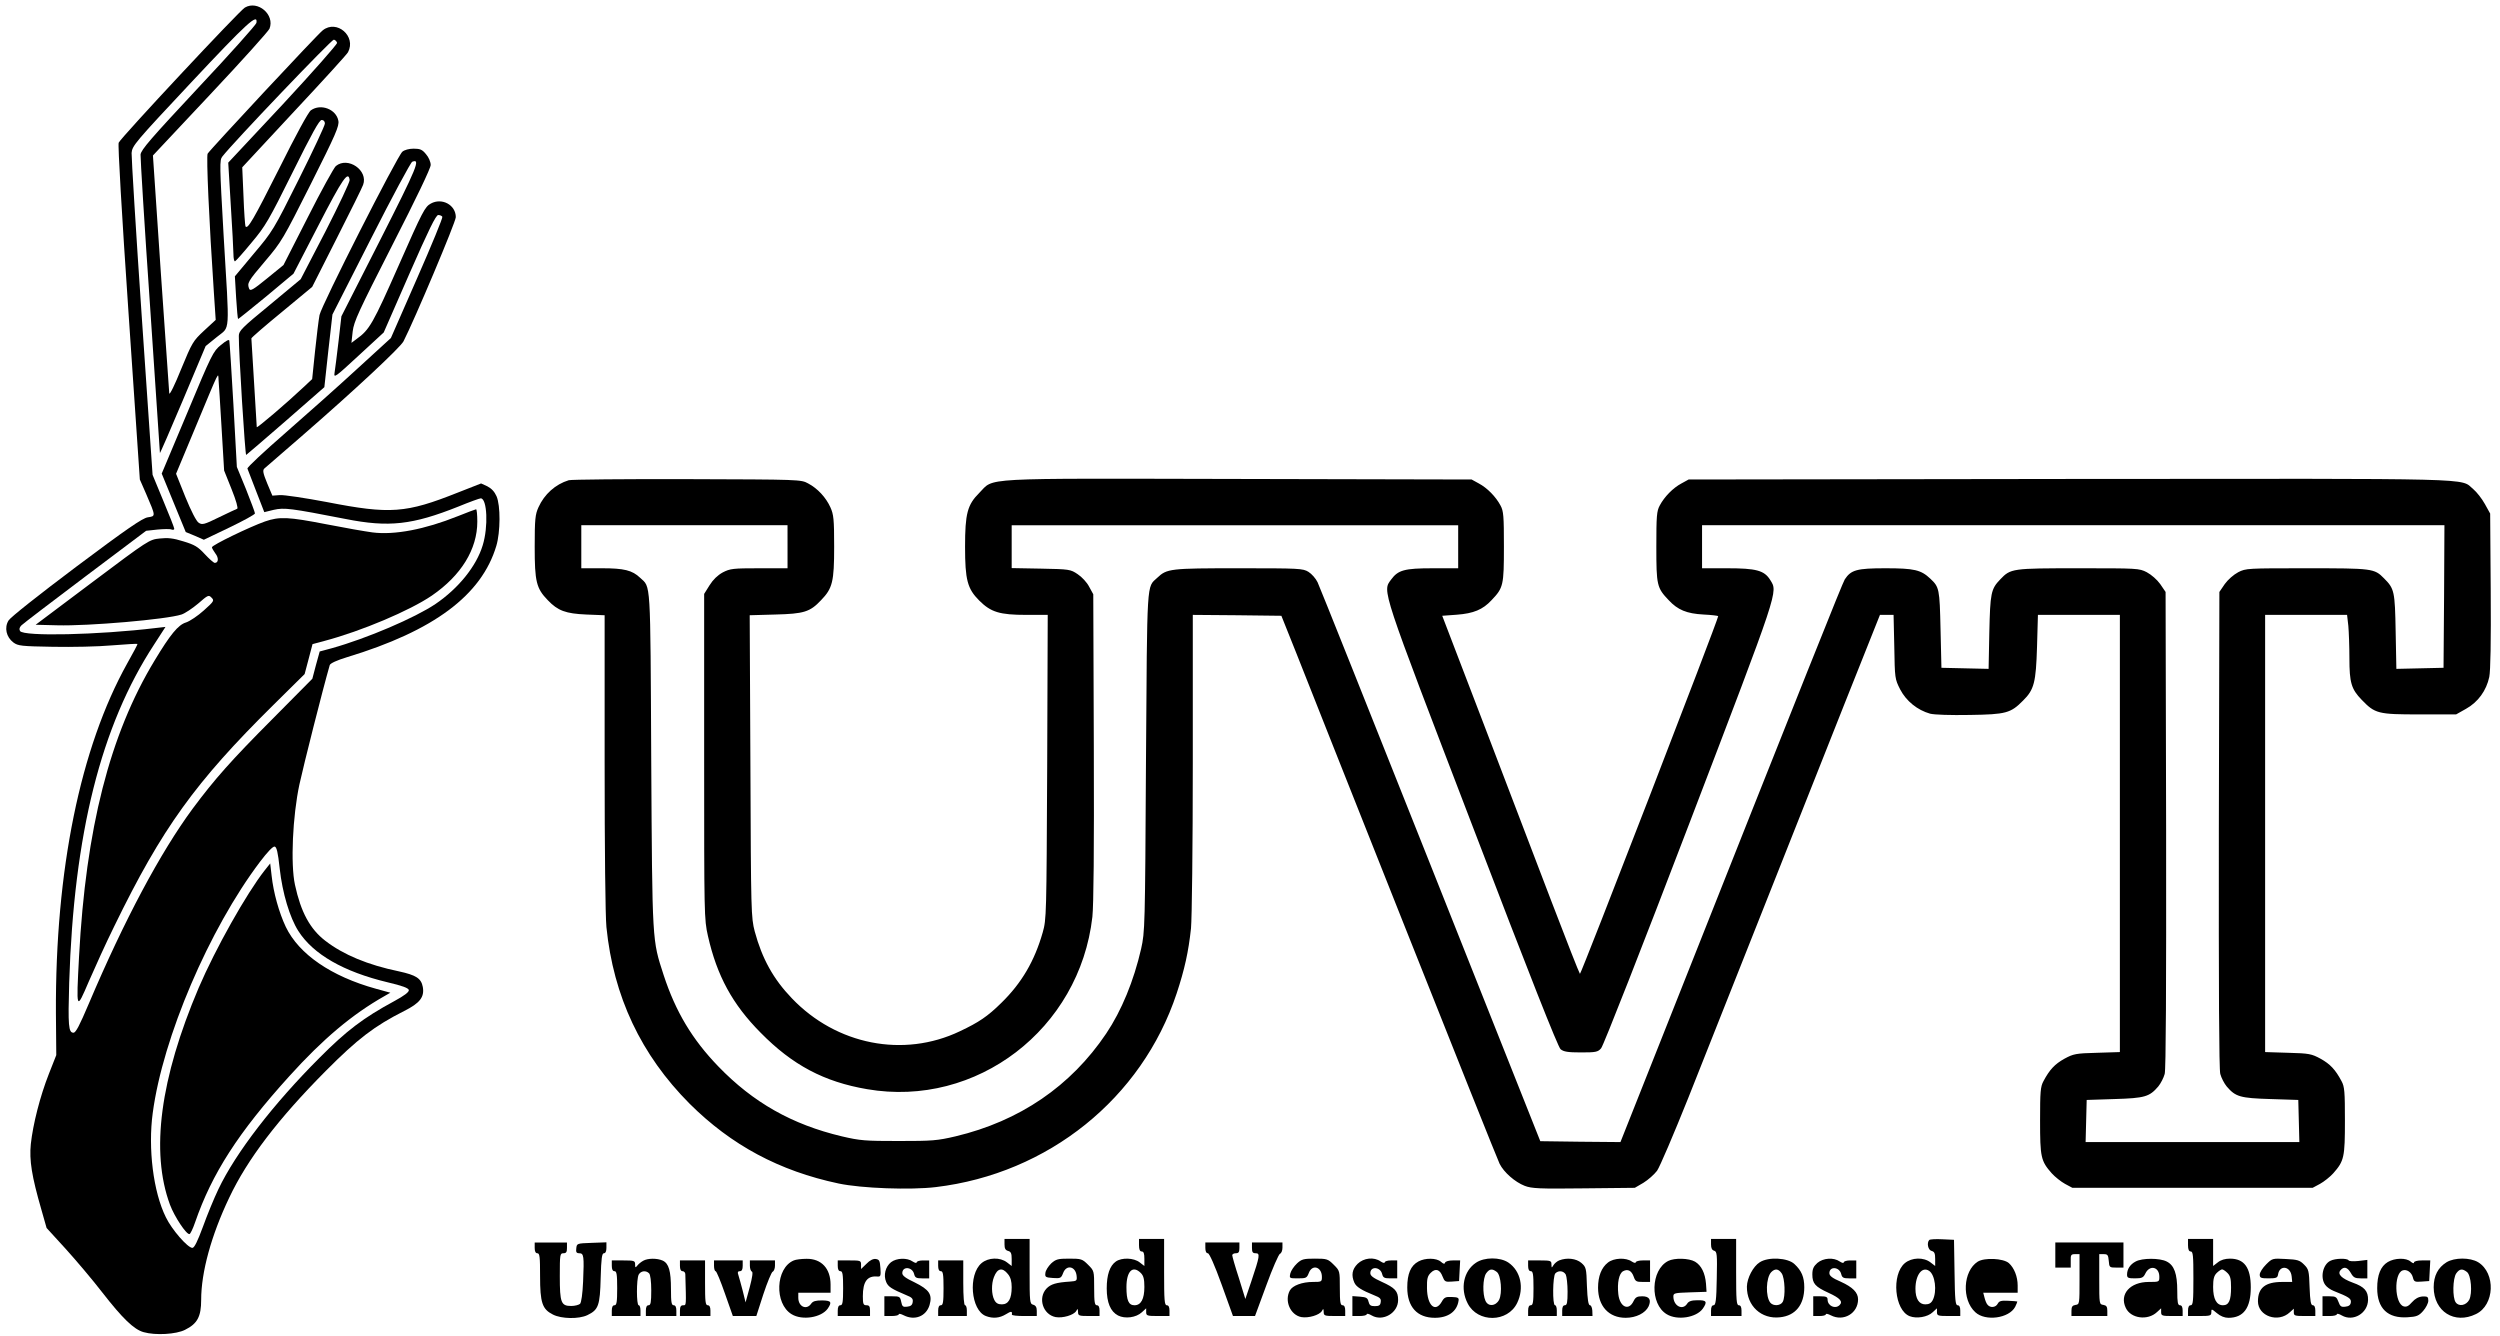
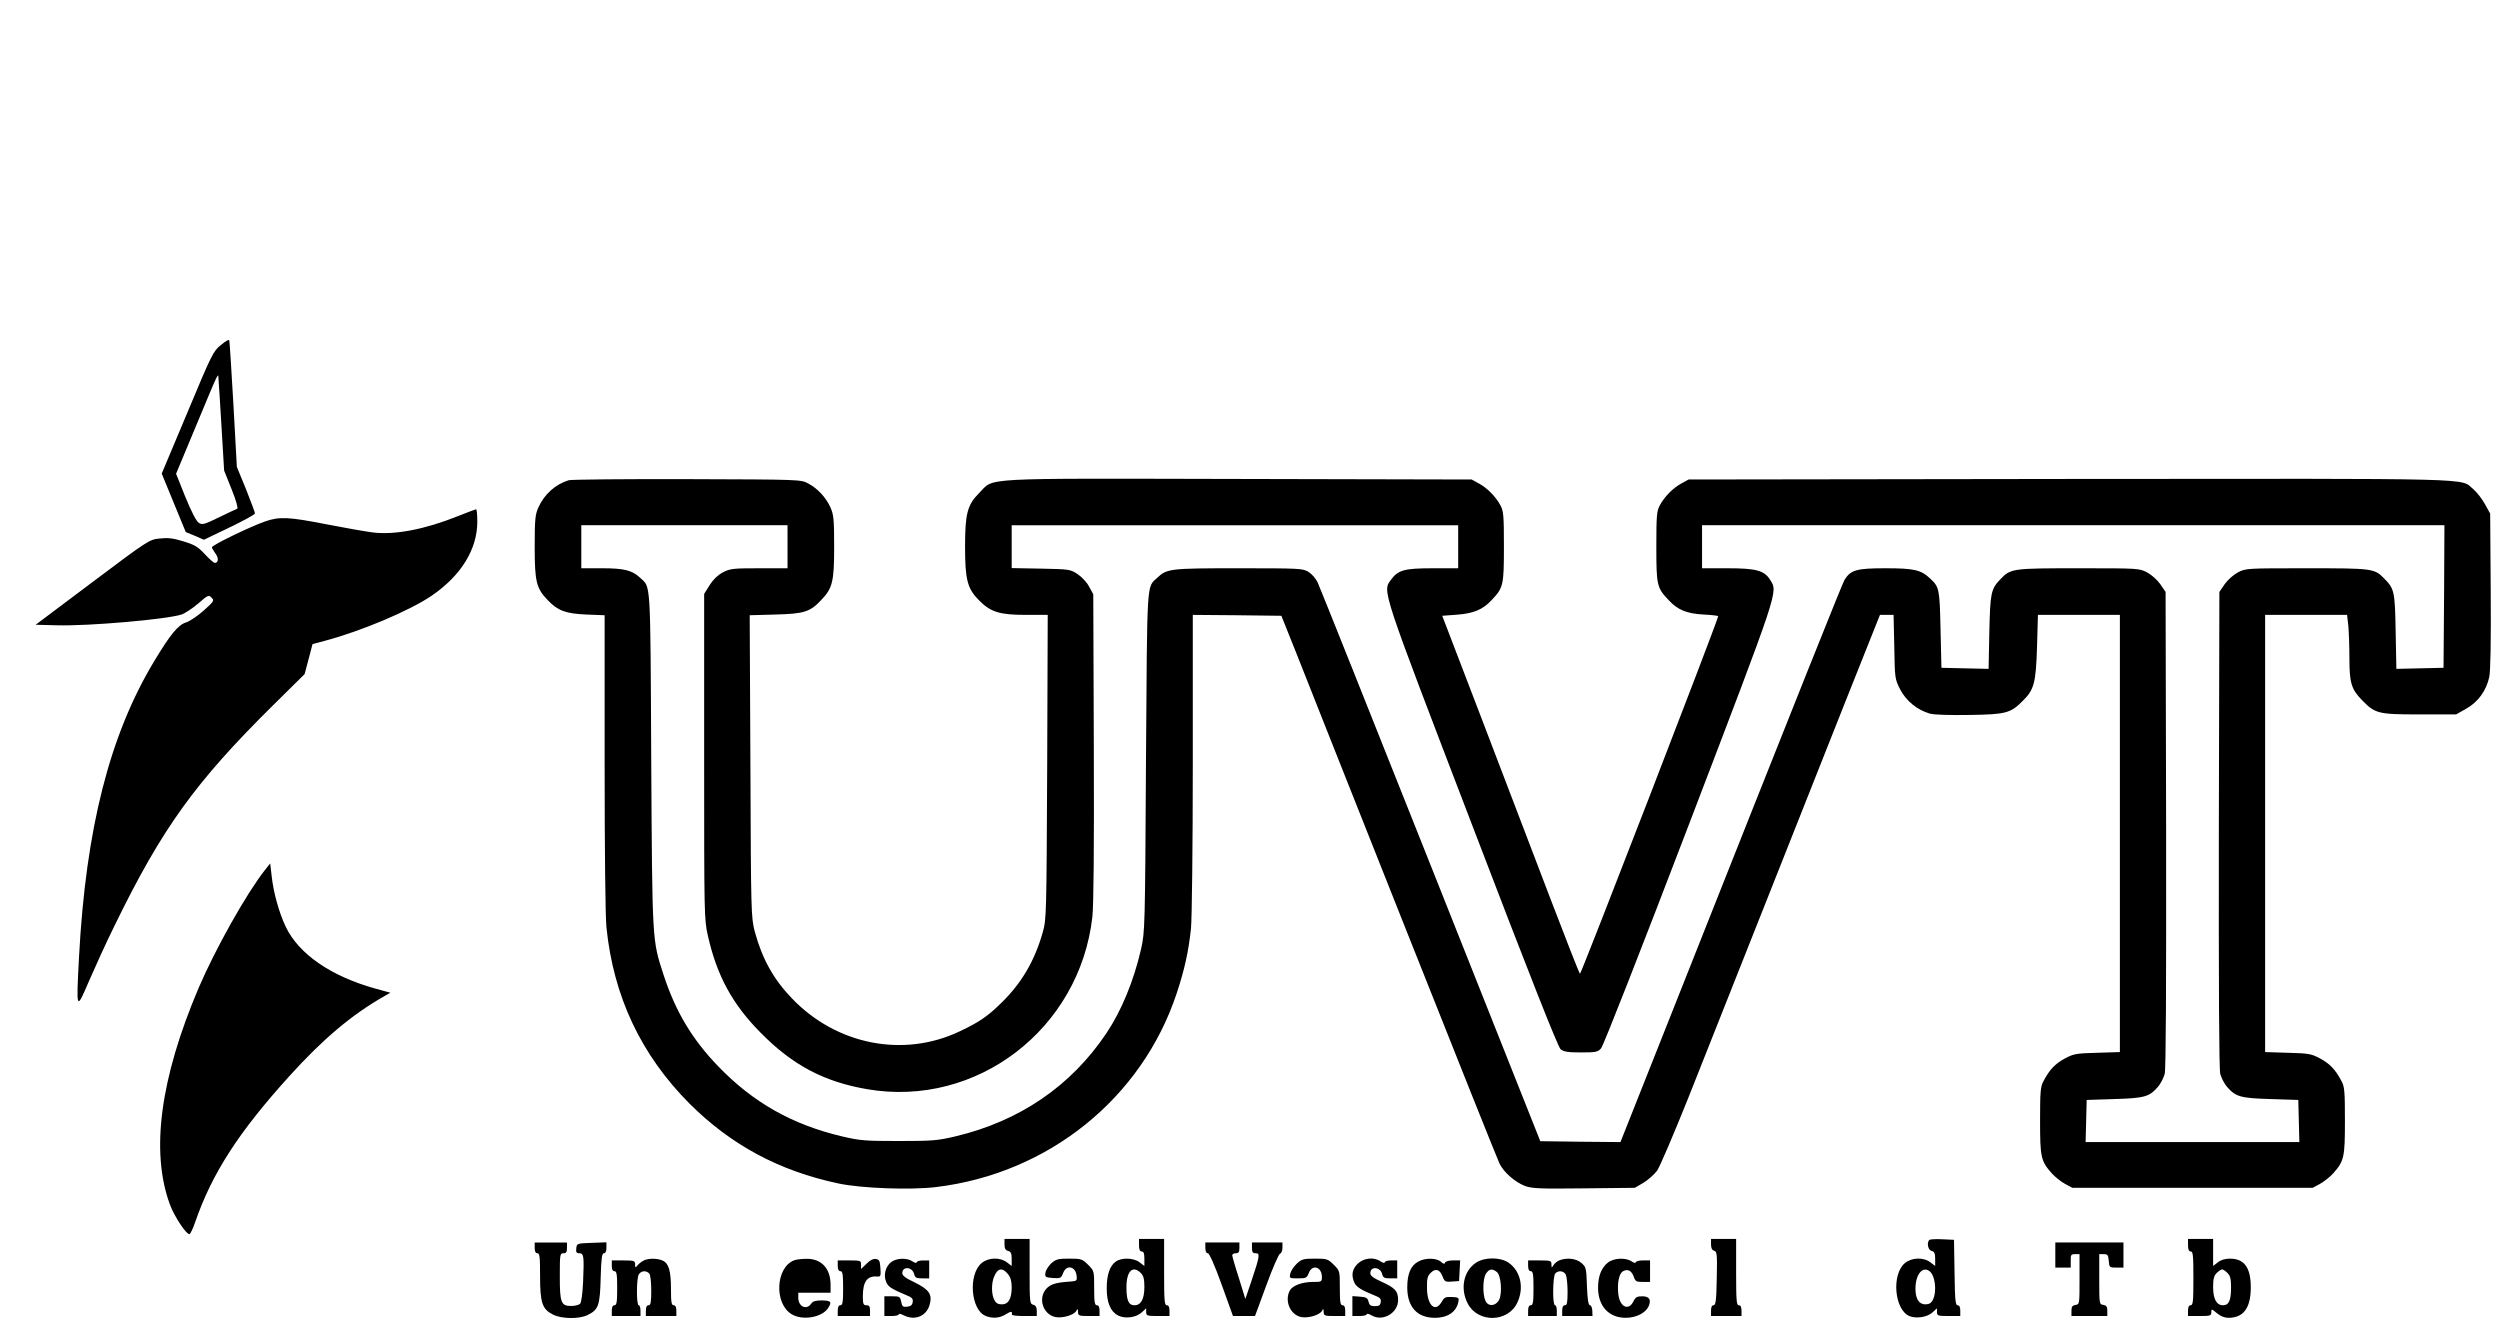
<svg xmlns="http://www.w3.org/2000/svg" height="757pt" viewBox="14.1 5.1 1389.6 744.8" width="1417pt">
-   <path d="m148.4 9.3c-3 1.7-69.4 72.8-70.4 75.4-.5 1.2 1.7 39.3 5.5 95l6.3 92.8 3.5 8c5.5 12.8 5.4 12.4.9 13.1-3 .5-11.5 6.3-39.8 27.5-20.9 15.7-36.7 28.2-37.8 30-2.5 4-1.3 9.3 2.7 12.3 2.6 1.9 4.4 2.1 22 2.4 10.6.2 25.4-.1 33-.8 7.7-.6 14-1 14.2-.8.1.2-2.4 5-5.7 10.8-26.2 47-40.2 115.3-39.8 195l.2 23.5-4.1 10.4c-5 12.7-8.9 28.2-10.1 39.2-.9 9.1.5 17.9 5.9 36.6l2.9 10.2 10.6 11.6c5.8 6.4 15.1 17.4 20.5 24.4 11.2 14.4 17.6 20.6 23 22.1 6.7 1.9 18.2 1.2 23.1-1.3 6.9-3.4 9-7.4 9-16.7 0-15.4 5.6-35.9 15.6-56.9 10.2-21.6 27.3-44 53.9-70.8 17.8-17.9 27.1-25 43.7-33.4 8.8-4.4 11.4-7.8 10.4-13.4-.9-4.8-3.7-6.6-13.3-8.7-17.4-3.6-31-9.3-41-17-8.6-6.6-13.7-16-17-31.3-2.5-11.5-1.3-38.3 2.5-56 2.3-10.6 13-53 16.9-66.5.3-1 4-2.7 9.6-4.4 48.5-14.7 75.1-34.6 83.3-62.1 2.3-7.7 2.4-22.5.1-27.7-1.1-2.5-2.8-4.3-5.1-5.5l-3.5-1.6-13 5.1c-28.9 11.5-37.6 12.2-72.9 5.3-12.2-2.3-24.1-4.1-26.4-3.9l-4.1.3-2.9-6.9c-2.3-5.6-2.6-7.2-1.6-8.2.7-.6 10.5-9.1 21.8-18.9 29-25.2 53.9-48.5 55.8-52 6.2-12.1 29.2-66.6 29.2-69.3 0-6.8-7.7-11-13.9-7.6-3.3 1.8-4.5 4-17.9 34.4-14.4 32.6-16.3 36-23.6 41.2l-2.8 2.1.7-6.4c.7-5.6 3.2-11 22.1-48.1 13.4-26.2 21.4-42.9 21.4-44.7 0-1.7-1.1-4.3-2.6-6-2.1-2.6-3.3-3.1-6.9-3.1-2.6 0-5.1.7-6.3 1.7-3 2.7-45.1 85.6-46.2 91.1-.5 2.6-1.6 11.7-2.5 20.2l-1.6 15.5-4.8 4.5c-9.2 8.7-26.1 23.1-26.1 22.3 0-.4-.7-11.6-1.5-24.8s-1.5-24.3-1.5-24.7 7.6-7 17-14.7l16.9-14 13.8-27.3c7.6-15 14.2-28.3 14.6-29.6 3-8.1-8.5-16-15.2-10.5-1.1 1-8.2 13.8-15.6 28.5l-13.6 26.7-9.2 7.5c-7.6 6.2-9.3 7.2-9.9 5.8-1.3-3.2-.8-4.1 8.8-15.4 9.3-10.9 10.1-12.4 25.6-43.2 13.9-27.7 15.9-32.3 15.3-35.2-1.2-6.4-9.8-9.7-15.3-5.8-1.4.9-8.5 14-17.6 32.3-14.4 28.6-17.7 34.4-18.9 32.4-.2-.4-.8-8-1.1-16.8l-.7-16.1 28.9-31.1c15.9-17 29.5-31.9 30.1-33.1 4.7-8.9-6.3-18.4-14.1-12.2-3 2.3-62.9 66.6-64.2 68.8-.8 1.4.8 37.6 3.5 77.7l1 15-6.5 6c-6.2 5.8-6.6 6.5-12.8 21.5-3.4 8.5-6.4 14.6-6.6 13.5-.1-1.1-2.2-31.4-4.7-67.4l-4.4-65.3 32.1-34.2c17.6-18.7 32.4-35.2 32.9-36.5 3.1-7.8-6.5-16-13.7-11.8zm6.4 8.6c-.2 1-14.7 17.3-32.3 36-26.6 28.5-32 34.7-32.3 37.4-.1 1.8 2.2 39.8 5.3 84.4 3 44.7 5.5 81.6 5.5 82 0 .5 5.8-12.8 12.8-29.4l12.7-30.2 6.3-5.1c7.5-6.2 7.1 0 3.7-57-2.2-38.8-2.3-41.6-.7-43.6 6.2-8 61-65.4 62.2-65.2.8.2 1.6 1 1.8 1.8.1.8-13.5 16.2-30.2 34.2l-30.5 32.6 1.4 23.4c.8 12.8 1.5 25.2 1.5 27.6s.4 4.2.9 4 4.6-4.8 9.2-10.4c7.7-9.1 9.7-12.6 22.9-39.2 10.8-21.8 14.9-29.2 16.2-29.2 1.1 0 1.8.8 1.8 2 0 1.1-6.5 15-14.5 31-14.1 28.3-14.7 29.2-25.1 41.5l-10.6 12.7.7 11.9c.4 6.5.9 11.9 1.1 11.9s7.3-5.7 15.7-12.6l15.2-12.7 14-27.1c13.4-26 16.6-30.6 17.3-25.1.1 1.1-6 14-13.5 28.7l-13.8 26.6-17.2 14.3c-15.6 12.8-17.3 14.5-17.3 17.3-.1 8.8 3.5 66.6 4.1 66.4.3-.2 10.3-8.7 22.1-19l21.5-18.8 2.2-20.2 2.3-20.3 21.5-42.3c11.8-23.3 22.2-42.6 23-42.9 4.8-1.9 2.9 2.7-18 43.9l-21.5 42.3-1.6 14c-.9 7.7-1.9 15.5-2.2 17.4-.5 3.2.1 2.8 13.4-9.5l14-12.9 14.3-32.7c10.7-24.4 14.8-32.8 16.1-32.8.9 0 2 .4 2.3 1 .3.5-6 15.9-14.1 34.3l-14.6 33.3-18.7 17.1c-10.2 9.4-28.3 25.5-40.1 35.8s-21.4 19.2-21.2 19.9c.2.6 2.4 6.3 4.9 12.7l4.5 11.6 5.3-1.3c5.9-1.3 9.2-.9 40 5.1 24.2 4.8 37.3 3.3 62.9-6.9 6.3-2.6 11.9-4.6 12.5-4.6 3.6 0 4.3 15.9 1.1 26.2-3.5 11.6-13.5 24-26.3 32.7-11.4 7.7-38.2 19.2-57.9 24.7l-6.7 1.8-2.1 7.6-2 7.6-22.3 22.5c-23 23.1-32.2 33.5-44.4 49.9-18 24.4-38.1 62-58 108.9-5.1 12-7.2 16.1-8.5 16.1-2.8 0-3.1-3.8-2.4-27.9 2.6-83 17.7-143.2 47.3-188.5l6.4-9.9-5.3.6c-32.3 3.9-73.9 4.8-75.8 1.7-.6-1-.4-2 .8-3.2.9-.9 17-13.2 35.6-27.2l33.9-25.5 6.4-.7c3.4-.3 6.9-.4 7.8 0 .8.3 1.5.1 1.5-.4 0-.6-2.7-7.5-6.1-15.6l-6-14.5-6-87.7c-3.3-48.2-5.8-89.6-5.7-91.8.3-4 1.9-5.9 33.2-39.3 31.4-33.5 37.4-39 36.4-33.2zm13 471.6c1.5 13.6 5.6 27.3 10.4 34.8 8.3 13 25.2 22.7 49.8 28.6 8.1 1.9 11.6 3.2 11.8 4.3s-2.4 3.1-8.3 6.3c-17 9.2-26.5 16.4-41.5 31.5-25.6 25.6-46.7 52.9-56.4 73.3-2.4 5-6.3 14.5-8.6 20.9-3 8.1-4.8 11.8-5.9 11.8-2.6 0-11.5-10.2-14.8-17.1-7-14.1-10-38.3-7.3-58.2 5.6-42 31.4-102.4 59.8-140 4.1-5.4 7.2-8.7 8.2-8.5 1.1.3 1.8 3 2.8 12.3z" />
  <path d="m135 197.5c-4.3 3.5-5.1 5.1-18.7 37.7l-14.3 34 6.7 16.3 6.7 16.3 5.1 2.1 5 2.2 14.2-6.8c7.9-3.8 14.3-7.3 14.3-7.9s-2.3-6.6-5-13.5l-5.1-12.4-1.9-34.5c-1.1-19-2.1-35.1-2.3-35.9-.1-.9-1.7-.1-4.7 2.4zm.4 46.5 1.4 23.5 4.2 10.5c2.5 6.2 3.7 10.6 3.1 10.8s-5.2 2.4-10.2 4.8c-8.3 4.1-9.4 4.3-11.3 3-1.3-.8-4.2-6.5-7.4-14.3l-5.2-13 10.6-25.4c14.2-34.1 12.8-31.1 13.1-26.9.2 1.9.9 14.1 1.7 27z" />
  <path d="m267 293c-18.2 7.3-35.2 10.6-47.5 9-3.8-.5-15.3-2.5-25.5-4.5-21.5-4.2-26.3-4.4-34.4-1.6-8.5 3-29.6 13.2-29.6 14.4 0 .5.9 2 1.9 3.4 2 2.5 1.8 5.3-.3 5.3-.6 0-3.1-2.2-5.6-4.9-3.8-4.1-5.6-5.2-11.9-7.1-5.7-1.8-8.7-2.1-13.2-1.6-5.8.6-6.2.8-37.5 24.3l-31.7 23.8 11.9.3c17.6.5 61.2-3.3 69.4-6 1.9-.6 6.1-3.4 9.3-6.1 5.5-4.8 5.9-5 7.5-3.3 1.6 1.6 1.4 2-4.3 7.1-3.3 3-7.8 6-9.9 6.7-4.4 1.3-8.8 6.7-17.6 21.3-25 41.3-38.3 93.7-42.1 165-1.6 30.4-1.6 30.4 5.5 13.8 3.3-7.6 9.6-21.5 14.2-30.8 26.6-54.6 45.1-80.2 88.6-123.2l17.5-17.3 2.2-8.3 2.2-8.4 6.7-1.8c20.7-5.5 47.6-16.9 59.9-25.3 16.3-11.2 25.3-25.8 25.3-41.2 0-3.8-.3-7-.7-6.9-.5.1-5.1 1.8-10.3 3.9zm-107.6 197.5c-10.2 13-27.4 43.6-36.8 65.5-21.5 50.6-26.9 91.4-16 120.9 2.5 6.7 9.2 16.8 10.9 16.4.5-.1 1.9-3 3.1-6.5 9.4-27.2 24-50 52.6-81.6 18.8-20.8 35-34.4 53-44.6l3.3-1.9-8-2.2c-25-6.9-43-19.3-50.3-34.5-3.8-8-6.9-19.2-7.9-28.5l-.8-6.9zm169.6-217.6c-7.5 2.3-13.6 7.8-16.9 15.1-1.8 4-2.1 6.5-2.1 22 0 19.5.9 23.2 7.3 29.8 5.6 5.9 10 7.5 21.5 8l10.2.4v81.8c0 49.5.4 85.9 1 92.1 3.9 38.7 19.3 71.3 46.4 98.5 23.2 23.1 50 37.5 83.1 44.5 12.7 2.7 40.1 3.7 54.2 2 62.7-7.5 114.9-49.5 134.3-108 4.4-13.3 6.6-23.2 8-36.3.5-5.3 1-45.4 1-92.1v-82.7l24.7.2 24.7.3 8.2 20.5c4.4 11.3 31.4 79.2 59.9 151s52.6 132.1 53.6 134.1c2.4 4.8 8.6 10.2 14 12.3 3.9 1.5 8.1 1.7 32.9 1.4l28.5-.3 4.8-2.8c2.6-1.6 6-4.6 7.6-6.7 1.5-2.1 9.3-20.4 17.4-40.6 22.2-56.1 65.1-164 87.1-219.7l19.8-49.7h7.6l.4 17.8c.3 17.6.3 17.9 3.3 23.8 3.4 6.5 9.6 11.5 16.7 13.5 2.5.6 11.2.9 22.2.7 20.1-.3 22.7-1 29.6-8 6.2-6.1 7.2-10.1 7.8-30l.5-17.8h45.7v243.8l-12.7.4c-11.9.3-13.2.6-18.2 3.3-5.4 3-8.3 6.1-11.7 12.5-1.7 3.1-1.9 5.9-1.9 22 0 20.4.4 22.5 6.5 29.4 1.8 2 5.2 4.7 7.4 5.9l4.1 2.2h134l4.1-2.2c2.2-1.2 5.6-3.9 7.4-5.9 6.1-6.9 6.5-9 6.5-29.4 0-16.1-.2-18.9-1.9-22-3.4-6.4-6.3-9.5-11.7-12.5-5-2.7-6.3-3-18.1-3.3l-12.8-.4v-243.8h45.7l.7 6.1c.3 3.4.6 11.5.6 18.1 0 13.6 1.1 17.2 6.8 23.1 7.5 7.8 9.1 8.2 32.2 8.2h20.5l5.5-3.1c6.7-3.7 11.4-10.2 13-17.8.7-3.6 1-19.4.8-48.2l-.3-42.9-3-5.4c-1.6-2.9-4.5-6.6-6.4-8.2-7.7-6.3 8.2-5.9-225.1-5.7l-212.5.3-4 2.2c-4.7 2.5-9.5 7.4-12.1 12.3-1.7 3.1-1.9 5.9-1.9 23 0 21.5.3 22.9 6.9 29.8 5 5.4 10 7.5 19.4 8 4.5.2 8.2.7 8.2.9 0 2-76.6 200.1-77.1 199.5-.4-.4-7.6-18.7-16-40.7s-25.5-66.8-38-99.5l-22.8-59.5 8.2-.6c9.2-.7 14.4-2.8 19.3-8.1 6.6-6.9 6.9-8.3 6.9-29.8 0-17.1-.2-19.9-1.9-23-2.6-4.9-7.4-9.8-12.1-12.3l-4-2.2-129.9-.3c-147.3-.3-136-.9-144.7 7.8-6.6 6.6-7.9 11.5-7.9 30s1.3 23.4 7.9 30c6.5 6.5 11.4 8 26.3 8h11.9l-.3 84.7c-.4 83.1-.4 85-2.5 92.4-4.5 15.8-11.7 28.2-23.1 39.3-7.6 7.5-12.5 10.8-23.1 15.8-31.4 15-68.9 7.6-93.7-18.4-10.3-10.7-16.6-22.1-20.7-37.3-2-7.8-2.1-10.1-2.4-92.2l-.4-84.1 14.3-.4c15.9-.4 19.3-1.4 25.5-8 6.4-6.6 7.3-10.3 7.3-29.8 0-15.5-.3-18-2.1-22-2.5-5.5-7.1-10.5-12.4-13.3-4-2.2-4.5-2.2-67.5-2.4-34.9-.1-64.6.2-66 .6zm122 37.1v12h-15.8c-14.7 0-16.2.2-20.3 2.3-2.9 1.6-5.4 4-7.4 7.2l-3 4.8v90.6c0 88.8 0 90.8 2.1 100.1 5 22.2 13.7 38.2 29.4 54 17.8 18.1 35.4 27.4 59.4 31.5 61 10.5 118.5-33.5 125.6-96.1.7-6.8 1-36.7.8-94.9l-.3-85-2.3-4.2c-1.2-2.4-4.1-5.5-6.4-7-4-2.7-4.6-2.8-20.5-3.1l-16.3-.3v-23.9h249v24h-14.2c-15.8 0-19.3 1-23.2 6.3-4.9 6.7-6 3.3 45.3 137.2 31.8 83.2 47.8 123.6 49.2 124.7 1.7 1.4 4 1.8 11.3 1.8 8.3 0 9.5-.2 11.3-2.3 1.2-1.2 23.1-57.1 49.2-125.4 50.6-132.4 49.4-128.8 45.1-135.8-3.3-5.3-7.8-6.5-24-6.5h-14v-24h414l-.2 39.7-.3 39.8-13.1.3-13.2.3-.4-20.8c-.4-22.5-.7-23.9-6.5-29.7-5.4-5.5-6.4-5.6-43.1-5.6-33 0-33.9 0-38.2 2.2-2.6 1.4-5.7 4.1-7.5 6.6l-3 4.4-.3 132.5c-.1 89.4.1 133.7.8 136.3.6 2.2 2.2 5.3 3.6 7 4.9 5.7 7.4 6.5 24.4 7l15.5.5.3 11.7.3 11.8h-119.2l.3-11.8.3-11.7 15.5-.5c17-.5 19.5-1.3 24.4-7 1.4-1.7 3-4.8 3.6-7 .7-2.6.9-46.9.8-136.3l-.3-132.5-3-4.4c-1.8-2.5-4.9-5.2-7.5-6.6-4.3-2.2-5.2-2.2-38.1-2.2-37.1 0-37.8.1-43.6 6.2-5.2 5.4-5.6 7.6-6.1 29.6l-.4 20.3-13.2-.3-13.1-.3-.5-21.5c-.5-22.6-.7-23.5-5.7-28.2-5.2-4.9-8.9-5.8-25-5.8-16 0-19.2.9-22.7 6.2-1.3 2.1-20.4 49.8-101.2 253.6l-23.9 60.2-22.4-.2-22.3-.3-61.2-154c-33.7-84.7-62-155.7-63-157.7-1-2.1-3.3-4.7-5.1-5.8-3.1-1.9-4.9-2-38.9-2-38.3 0-40 .2-45.4 5.3-6 5.6-5.6-.5-6.3 102.7-.5 92.6-.6 94.7-2.7 104.2-4.1 17.9-10.9 34.5-19.5 47.3-19.7 29.3-48.3 48.8-84 57.3-10.2 2.4-13 2.6-31.7 2.6s-21.5-.2-31.7-2.6c-27.8-6.6-49.5-18.9-68.9-39-14.5-15-23.8-30.5-30.5-51-6.4-19.8-6.3-17.1-6.9-119.8-.5-102.1-.2-96.1-6.2-101.7-4.4-4.2-9-5.3-21.3-5.3h-11.5v-24h115zm121 389.1c0 2.2.5 3.2 2 3.6 1.6.4 2 1.4 2 4.5v3.9l-2.6-2c-3.9-3-10.4-2.8-14.2.4-7.6 6.4-6 26.3 2.4 29.5 3.9 1.5 7.6 1.2 11.2-1 2.9-1.8 3.6-1.8 3.3.2 0 .5 3 .8 6.9.8h7v-2.9c0-2-.6-3-2-3.4-1.9-.5-2-1.4-2-18.6v-18.1h-14zm1.9 16.5c1.5 1.8 2.1 4.1 2.1 7.3 0 6.5-1.8 9.6-5.5 9.6-2.1 0-3.3-.7-4.2-2.5-1.6-3.1-1.7-8.9-.2-12.7 1.9-5 4.7-5.6 7.8-1.7zm73.1-16.1c0 2.4.5 3.5 1.5 3.5 1.1 0 1.5 1.1 1.5 4.1v4l-2.6-2c-3.3-2.6-10-2.8-13.3-.5-3.4 2.4-5.1 7.4-5.1 15 0 7.9 2.1 12.9 6.3 15.1 3.9 2 10.1 1.2 13.3-1.8l2.4-2.2v2.1c0 2 .5 2.2 6.5 2.2h6.5v-3c0-2-.5-3-1.5-3-1.3 0-1.5-2.7-1.5-18.5v-18.5h-14zm1 15.5c1.5 1.5 2 3.3 2 7.8 0 6.7-1.9 10.2-5.5 10.2-3.3 0-4.5-2.7-4.5-10.1 0-8.9 3.5-12.4 8-7.9zm318-15.9c0 2.1.6 3.2 1.8 3.5 1.5.5 1.7 1.9 1.4 15.4-.2 12.3-.6 15-1.8 15-.9 0-1.4 1-1.4 3v3h17v-3c0-2-.5-3-1.5-3-1.3 0-1.5-2.7-1.5-18.5v-18.5h-14zm121.7-2.5c-1.5 1.6-.7 5.6 1.3 6.1 1.6.4 2 1.4 2 4.5v3.9l-2.6-2c-3.9-3-10.4-2.8-14.3.4-7.6 6.4-5.8 26.3 2.7 29.6 3.8 1.5 10 .5 12.8-2.2l2.4-2.2v2.1c0 2 .5 2.2 6.5 2.2h6.5v-3c0-2-.5-3-1.5-3-1.2 0-1.5-2.9-1.7-18.3l-.3-18.2-6.5-.3c-3.6-.2-6.9 0-7.3.4zm-.1 17.2c3.4 2.2 4.5 11.4 2.1 16.2-.9 1.8-2.1 2.5-4.2 2.5-3.5 0-5.5-3.1-5.5-8.7 0-7.7 3.7-12.6 7.6-10zm144.4-14.3c0 2.4.5 3.5 1.5 3.5 1.3 0 1.5 2.3 1.5 15s-.2 15-1.5 15c-1 0-1.5 1-1.5 3v3h6.5c5.9 0 6.5-.2 6.5-2.1 0-2 .1-2 3.1.5 2 1.7 4.3 2.6 6.4 2.6 8.5 0 12.5-5.5 12.5-17 0-11-3.6-16-11.6-16-2.7 0-5.1.7-6.8 2.1l-2.6 2v-15.1h-14zm22 15.5c1.6 1.6 2 3.3 2 8.1 0 7.2-1.2 9.9-4.5 9.9-3.6 0-5.5-3.5-5.5-10.2 0-4.5.5-6.3 2-7.8 1.1-1.1 2.5-2 3-2 .6 0 1.9.9 3 2zm-944-14c0 2 .5 3 1.5 3 1.3 0 1.5 2.1 1.5 12.7 0 14.9 1.2 18.5 7.2 21.5 4.7 2.4 14.4 2.6 19.2.3 6.2-3 7-5.3 7.4-20.8.3-10.9.7-13.7 1.8-13.7.9 0 1.4-1.1 1.4-3v-3.1l-8.2.3c-8.2.3-8.3.3-8.6 3-.3 2.2.1 2.8 1.7 2.8 2.5 0 2.7 1.6 2.1 15.7-.3 7-1 11.7-1.7 12.5-.7.6-2.9 1.2-4.9 1.2-5.7 0-6.4-1.8-6.4-16.6 0-12.1.1-12.8 2-12.8 1.6 0 2-.7 2-3v-3h-18zm374 0c0 1.9.5 3 1.4 3 .8 0 3.7 6.4 7.7 17.5l6.3 17.5h12.3l6.3-17.1c3.4-9.4 6.9-17.3 7.6-17.6.8-.3 1.4-1.8 1.4-3.4v-2.9h-17v3c0 2.4.4 3 2.1 3 2.5 0 2.3 1.5-2.5 15.8l-3.3 9.7-3.6-11.7c-2.1-6.4-3.7-12.1-3.7-12.7s.9-1.1 2-1.1c1.6 0 2-.7 2-3v-3h-19zm474 4v7h8.6v-3.8c-.1-3.3.2-3.7 2.4-3.7h2.5v14c0 13.8 0 14-2.2 14.3-1.8.3-2.3 1-2.3 3.3v2.9h20v-2.9c0-2.3-.5-3-2.2-3.3-2.3-.3-2.3-.5-2.3-14.3v-14h2.5c2.2 0 2.5.5 2.8 3.7.3 3.7.4 3.8 4.3 3.8h3.9v-14h-38zm-787.5 3.2c-1.1.6-2.6 1.8-3.2 2.6-1.1 1.4-1.3 1.3-1.3-.6 0-2-.5-2.2-6.5-2.2h-6.5v3c0 2 .5 3 1.5 3 1.2 0 1.5 1.7 1.5 9.5s-.3 9.5-1.5 9.5c-1 0-1.5 1-1.5 3v3h16v-3c0-1.7-.4-3-1-3-1.3 0-1.3-14.6 0-17.1 1.2-2.1 4-2.5 5.8-.7.7.7 1.2 4.4 1.2 9.5 0 6.7-.3 8.3-1.5 8.3-1 0-1.5 1-1.5 3v3h17v-3c0-2-.5-3-1.5-3-1.2 0-1.5-1.7-1.5-8.9 0-10.3-1.2-14.4-4.6-16-3.1-1.4-8.3-1.4-10.9.1zm84-.2c-10.2 4.2-11 24.1-1.2 30 5.9 3.6 16.5 1.9 20.1-3.1 2.5-3.7 2-4.5-3.1-4.6-3.6 0-5.1.4-6.1 1.8-2.6 3.8-7.2 1.7-7.2-3.3v-2.8h18v-4.5c0-9-5.1-14.5-13.4-14.4-2.8 0-6 .4-7.1.9zm40.5 1.9-3 2.9v-2.4c0-2.3-.3-2.4-6.5-2.4h-6.5v3c0 2 .5 3 1.5 3 1.2 0 1.5 1.7 1.5 9.5s-.3 9.5-1.5 9.5c-1 0-1.5 1-1.5 3v3h18v-3c0-2.3-.4-3-2-3-1.7 0-2-.7-2-5 0-8.3 2.5-11.6 8.3-11 1.6.1 1.8-.5 1.5-4.7-.3-4.1-.6-4.8-2.6-5.1-1.4-.2-3.3.7-5.2 2.7zm13.7-.9c-3.1 2.5-4.3 7.2-2.7 11 1.1 2.7 3 3.9 11.3 7.4 3.1 1.2 3.8 2 3.5 3.8-.2 1.7-1.1 2.4-3.1 2.6-2.3.3-2.8-.1-3.3-2.7-.6-2.9-.9-3.1-5-3.1h-4.4v11h4c2.2 0 4-.4 4-.9 0-.6 1.2-.3 2.8.5 6.1 3.1 12.5.6 14.4-5.7 1.7-5.9-.1-8.6-8.4-12.7-4.9-2.3-6.8-3.7-6.8-5.1 0-4 5.6-3.6 6.6.5.5 2 1.2 2.4 4.5 2.4h3.9v-10h-3.5c-1.9 0-3.5.5-3.5 1.1 0 .5-1 .3-2.2-.5-3.1-2.2-9-2-12.1.4zm89.3.7c-1.6 1.6-3.1 3.9-3.2 5.3-.3 2.3.1 2.5 4.2 2.8 4.2.3 4.6.1 5.7-2.8 1.8-4.8 6.9-3.8 7.5 1.5.3 2.9.1 3-3.7 3.3-7.7.5-10.7 1.4-13.1 3.9-4.9 5.3-2 14.5 5.1 15.9 4 .7 10.1-1.1 11.5-3.4.8-1.5.9-1.4 1 .5 0 2.1.5 2.3 6 2.3h6v-3c0-2-.5-3-1.5-3-1.2 0-1.5-1.7-1.5-9.6 0-9.6 0-9.6-3.4-13-3.2-3.2-3.8-3.4-10.5-3.4-6.3 0-7.4.3-10.1 2.7zm137.1 0c-1.7 1.6-3.3 4-3.7 5.5-.6 2.8-.6 2.8 4.3 2.8 4.5 0 4.9-.2 6-3 1.9-5.1 7.3-3.4 7.3 2.2 0 2.7-.2 2.8-5 2.8-6 0-11.4 2-12.9 4.8-3.1 5.8.3 13.6 6.4 14.8 4 .7 10.1-1.1 11.5-3.4.8-1.5.9-1.4 1 .5 0 2.1.5 2.3 6 2.3h6v-3c0-2-.5-3-1.5-3-1.2 0-1.5-1.7-1.5-9.6 0-9.6 0-9.6-3.4-13-3.2-3.2-3.8-3.4-10.5-3.4-6.3 0-7.4.3-10 2.7zm33.8.2c-3.1 3.1-3.6 6.4-1.8 10.5 1.1 2.4 4 4.2 11.2 7.1 3.1 1.2 3.8 1.9 3.5 3.7-.2 1.8-.9 2.3-3.3 2.3-2.3 0-3-.5-3.5-2.5-.5-2.1-1.2-2.5-4.8-2.8l-4.2-.3v11.1h4c2.2 0 4-.4 4-1 0-.5 1.3-.2 2.8.7 6.2 3.6 14.7-1.4 14.7-8.6 0-5-1.7-6.8-9.2-10.2-4.6-2.1-6.3-3.3-6.3-4.8 0-4 5.6-3.6 6.6.5.5 2 1.2 2.4 4.5 2.4h3.9v-10h-3.5c-1.9 0-3.5.5-3.5 1.1 0 .5-1 .3-2.2-.5-3.8-2.7-9.5-2-12.9 1.3zm33.9-1.3c-4.3 2.3-6.2 6.9-6.2 14.5 0 10.8 5.5 16.9 15.4 16.9 7.4 0 12.3-3.5 13.2-9.5.3-1.6-.3-2-3.7-2.1-3.5-.2-4.3.2-5.7 2.7-3.6 6.2-8.1 2-8.2-7.6-.1-5.3.3-6.8 2.1-8.6 2.7-2.7 5.1-1.9 6.6 2.1 1.1 2.8 1.5 3.1 5.2 2.8l4-.3.3-5.8.3-5.7h-4c-2.2 0-4.1.5-4.4 1.2-.3 1-.9.8-2.4-.5-2.4-2.1-8.7-2.2-12.5-.1zm32.1.7c-6.9 4.6-8.9 14.4-4.6 22.7 5.6 10.9 22.3 10.7 27.6-.3 4-8.3 2-17.8-4.9-22.5-4.6-3.1-13.4-3.1-18.1.1zm11.6 5.1c2.4 1.7 3.2 11.9 1.3 15.6-1.9 3.6-6.1 3.9-7.6.5-1.7-3.7-1.5-12.6.4-15.3 1.8-2.5 3.3-2.8 5.9-.8zm34.8-6.4c-1.2.5-2.6 1.7-3.2 2.7-1 1.6-1 1.6-1.1-.5 0-2-.4-2.2-6.5-2.2h-6.5v3c0 2 .5 3 1.5 3 1.2 0 1.5 1.7 1.5 9.5s-.3 9.5-1.5 9.5c-1 0-1.5 1-1.5 3v3h16v-3c0-1.7-.4-3-1-3-1.5 0-1.3-16.3.2-17.8 1.8-1.8 4.6-1.4 5.8.7.5 1.1 1 5.4 1 9.5 0 6.1-.3 7.6-1.5 7.6-1 0-1.5 1-1.5 3v3h16.9l-.1-3c-.1-1.7-.7-3-1.3-3-.9 0-1.4-3.1-1.7-10.6-.3-10.2-.5-10.7-3.1-13-2.9-2.5-8.1-3.1-12.4-1.4zm27.2 1.2c-3.6 2.8-5.5 7.6-5.5 14 0 10.3 6 16.8 15.4 16.8 5.8 0 11-2.6 12.8-6.4 1.6-3.7.4-5.6-3.6-5.6-2.8 0-3.7.5-4.8 2.7-2.7 5.7-7.7 3.3-8.5-3.9-.7-6.3.4-11.6 2.7-12.8 2.6-1.4 4.7-.3 5.9 3.1.9 2.6 1.5 2.9 5 2.9h4.1v-12h-4c-2.2 0-4 .5-4 1.1 0 .5-1 .3-2.2-.5-3.3-2.3-10-2-13.3.6z" />
-   <path d="m942.1 708.3c-9.8 5-10.3 24-.8 29.7 5.9 3.6 16.5 1.9 20.1-3.1 2.7-3.9 2.1-4.8-3-4.7-3.3 0-4.9.6-5.7 1.9-2.5 4-7.7 1.3-7.7-4 0-1.9.7-2 9.3-2.3l9.2-.3-.3-4.5c-.5-6-2.6-10.2-6.1-12.3-3.4-2-11.5-2.2-15-.4zm51.1.7c-3.7 2.3-7.1 8.8-7.2 13.6-.1 10.8 8.1 18.3 18.5 17.1 8.6-.9 13.5-7 13.5-16.7 0-5.7-1.5-9.3-5.5-13-3.7-3.5-14.5-4.1-19.3-1zm12.2 6.2c1.8 2.6 2.2 12.9.6 15.9-1.2 2.2-5.2 2.5-6.9.5-2.8-3.4-2.5-14 .5-17.1 2.1-2.1 4-1.9 5.8.7zm19.9-5.8c-2.1 1.9-2.8 3.3-2.8 6.4 0 5.1 1.6 6.9 9.1 10.3 6.3 2.9 8.1 4.8 6.1 6.8-2.4 2.4-6.7.5-6.7-3.1 0-1.4-.8-1.8-4-1.8h-4v11h3.5c1.9 0 3.5-.4 3.5-.9 0-.6 1.2-.3 2.8.5 7.1 3.7 15.2-1.1 15.2-8.9 0-3.8-3-6.8-9.6-9.8-4.7-2-6.4-3.3-6.4-4.8 0-4 5.6-3.6 6.6.5.5 2 1.2 2.4 4.5 2.4h3.9v-10h-3.5c-1.9 0-3.5.5-3.5 1.1 0 .5-1 .3-2.2-.5-3.4-2.4-9.2-2-12.5.8zm89.4-.7c-8.2 5.3-9 21.2-1.3 28.2 5.6 5.2 18.8 3.4 22.2-3 .8-1.6 1.3-3 1.2-3-.2-.1-2.5-.3-5.1-.4-3.8-.2-5 .1-5.8 1.6-1.1 2.2-4.2 2.5-5.7.6-.6-.6-1.3-2.4-1.7-4l-.7-2.7h19.2v-4c0-4.9-1.9-9.8-4.9-12.5-3.1-2.7-13.6-3.2-17.4-.8zm88.1-.1c-3.1 1.6-4.8 4.3-4.8 7.3 0 1.8.6 2.1 4.4 2.1 3.9 0 4.7-.4 5.8-2.7 2.4-5 7.8-3.8 7.8 1.8 0 2.9-.1 2.9-5.9 2.9-10.4 0-16.5 6.8-12.8 14.5 2.8 5.9 12.2 7.2 17.4 2.3l2.3-2.1v2.1c0 2 .5 2.2 6 2.2h6v-3c0-2-.5-3-1.5-3-1.2 0-1.5-1.6-1.5-8 0-9.6-1.7-14.3-5.9-16.4-3.8-2-13.7-2-17.3 0zm72.7 1.7c-1.9 1.9-3.5 4.4-3.5 5.6 0 1.8.6 2.1 4.9 2.1s5-.3 5.3-2.1c.8-5.6 7-4.8 7.6 1l.3 3.1h-5.6c-9.4 0-13.5 3.3-13.5 10.8 0 8.3 11.3 12.2 17.8 6.1l2.2-2v2.1c0 1.8.6 2 6 2h6v-3c0-1.9-.5-3-1.4-3-1.1 0-1.5-2.2-1.8-10-.3-9.3-.5-10.1-3.1-12.7-2.4-2.4-3.6-2.8-10.2-3.1-7.4-.4-7.5-.4-11 3.1zm35.9-2.1c-4.2 2-5.8 9.4-2.9 13.4.8 1.2 2.9 2.7 4.7 3.4 8.6 3.4 9.9 4.3 9.6 6.4-.2 1.5-1.1 2.2-3.1 2.4-2.3.3-2.9-.2-3.8-2.7-1-2.7-1.5-3.1-5-3.1h-3.9v11h4c2.2 0 4-.4 4-1 0-.5 1.3-.2 2.8.7 6.3 3.6 14.4-1.2 14.6-8.6.1-5-2-7.4-8.5-9.7-6.2-2.3-8.7-4.7-6.9-6.9 1.9-2.3 3.9-1.8 5.8 1.5 1.4 2.5 2.3 3 5.5 3h3.7v-10.3l-5 .6c-2.7.3-5.2.2-5.5-.4-.8-1.2-7.4-1.1-10.1.3zm32 .7c-4 2.4-5.9 7.2-5.9 14.6 0 11.3 5.9 16.9 16.9 16.2 5.1-.3 6.3-.8 8.7-3.5 1.6-1.8 2.9-4.4 2.9-5.7 0-2.2-.4-2.5-3.2-2.4-2.3.2-4.1 1.2-5.9 3.2-1.9 2.2-3.1 2.8-4.7 2.3-5-1.6-5.5-18.1-.6-20 2.3-.9 5.1 1 5.8 3.9.6 2.4 1.1 2.6 4.9 2.3l4.2-.3.3-5.8.3-5.7h-4.6c-2.7 0-4.5.5-4.5 1.2 0 .6-.7.4-1.8-.5-2.5-2.3-9-2.1-12.8.2zm32.8.1c-4.8 3-7.2 7.5-7.2 14 .1 13.5 11.6 20.8 23.6 14.9 10.4-5 11.1-22.8 1.2-28.9-4.5-2.7-13.1-2.7-17.6 0zm11.3 5.4c2.4 1.7 3.2 11.9 1.3 15.6-1.7 3.1-5.7 3.9-7.5 1.4-1.9-2.5-1.7-13.4.3-16.2 1.8-2.5 3.3-2.8 5.9-.8zm-996.5-3.4c0 2 .5 3 1.5 3 .8 0 1.5.8 1.5 1.7.5 17.8.6 17.3-1.2 17.3-1.3 0-1.8.8-1.8 3v3h17v-3c0-2-.5-3-1.5-3-1.3 0-1.5-2.1-1.5-12.5v-12.5h-14zm19 0c0 1.6.4 3 .9 3s2.8 5.6 5.2 12.5l4.4 12.5h13.1l3.9-12.1c2.2-6.7 4.6-12.4 5.2-12.6.7-.3 1.3-1.8 1.3-3.4v-2.9h-14v2.9c0 1.6.5 3.1 1.1 3.3.7.2.3 3.1-1.2 8.8l-2.3 8.4-1.6-6.5c-.9-3.5-2-7.4-2.4-8.7-.6-1.6-.3-2.2.8-2.2s1.6-.9 1.6-3v-3h-16zm125 0c0 2 .5 3 1.5 3 1.2 0 1.5 1.7 1.5 9.5s-.3 9.5-1.5 9.5c-1 0-1.5 1-1.5 3v3h16v-3c0-1.7-.4-3-1-3s-1-4.8-1-12.5v-12.5h-14z" />
</svg>